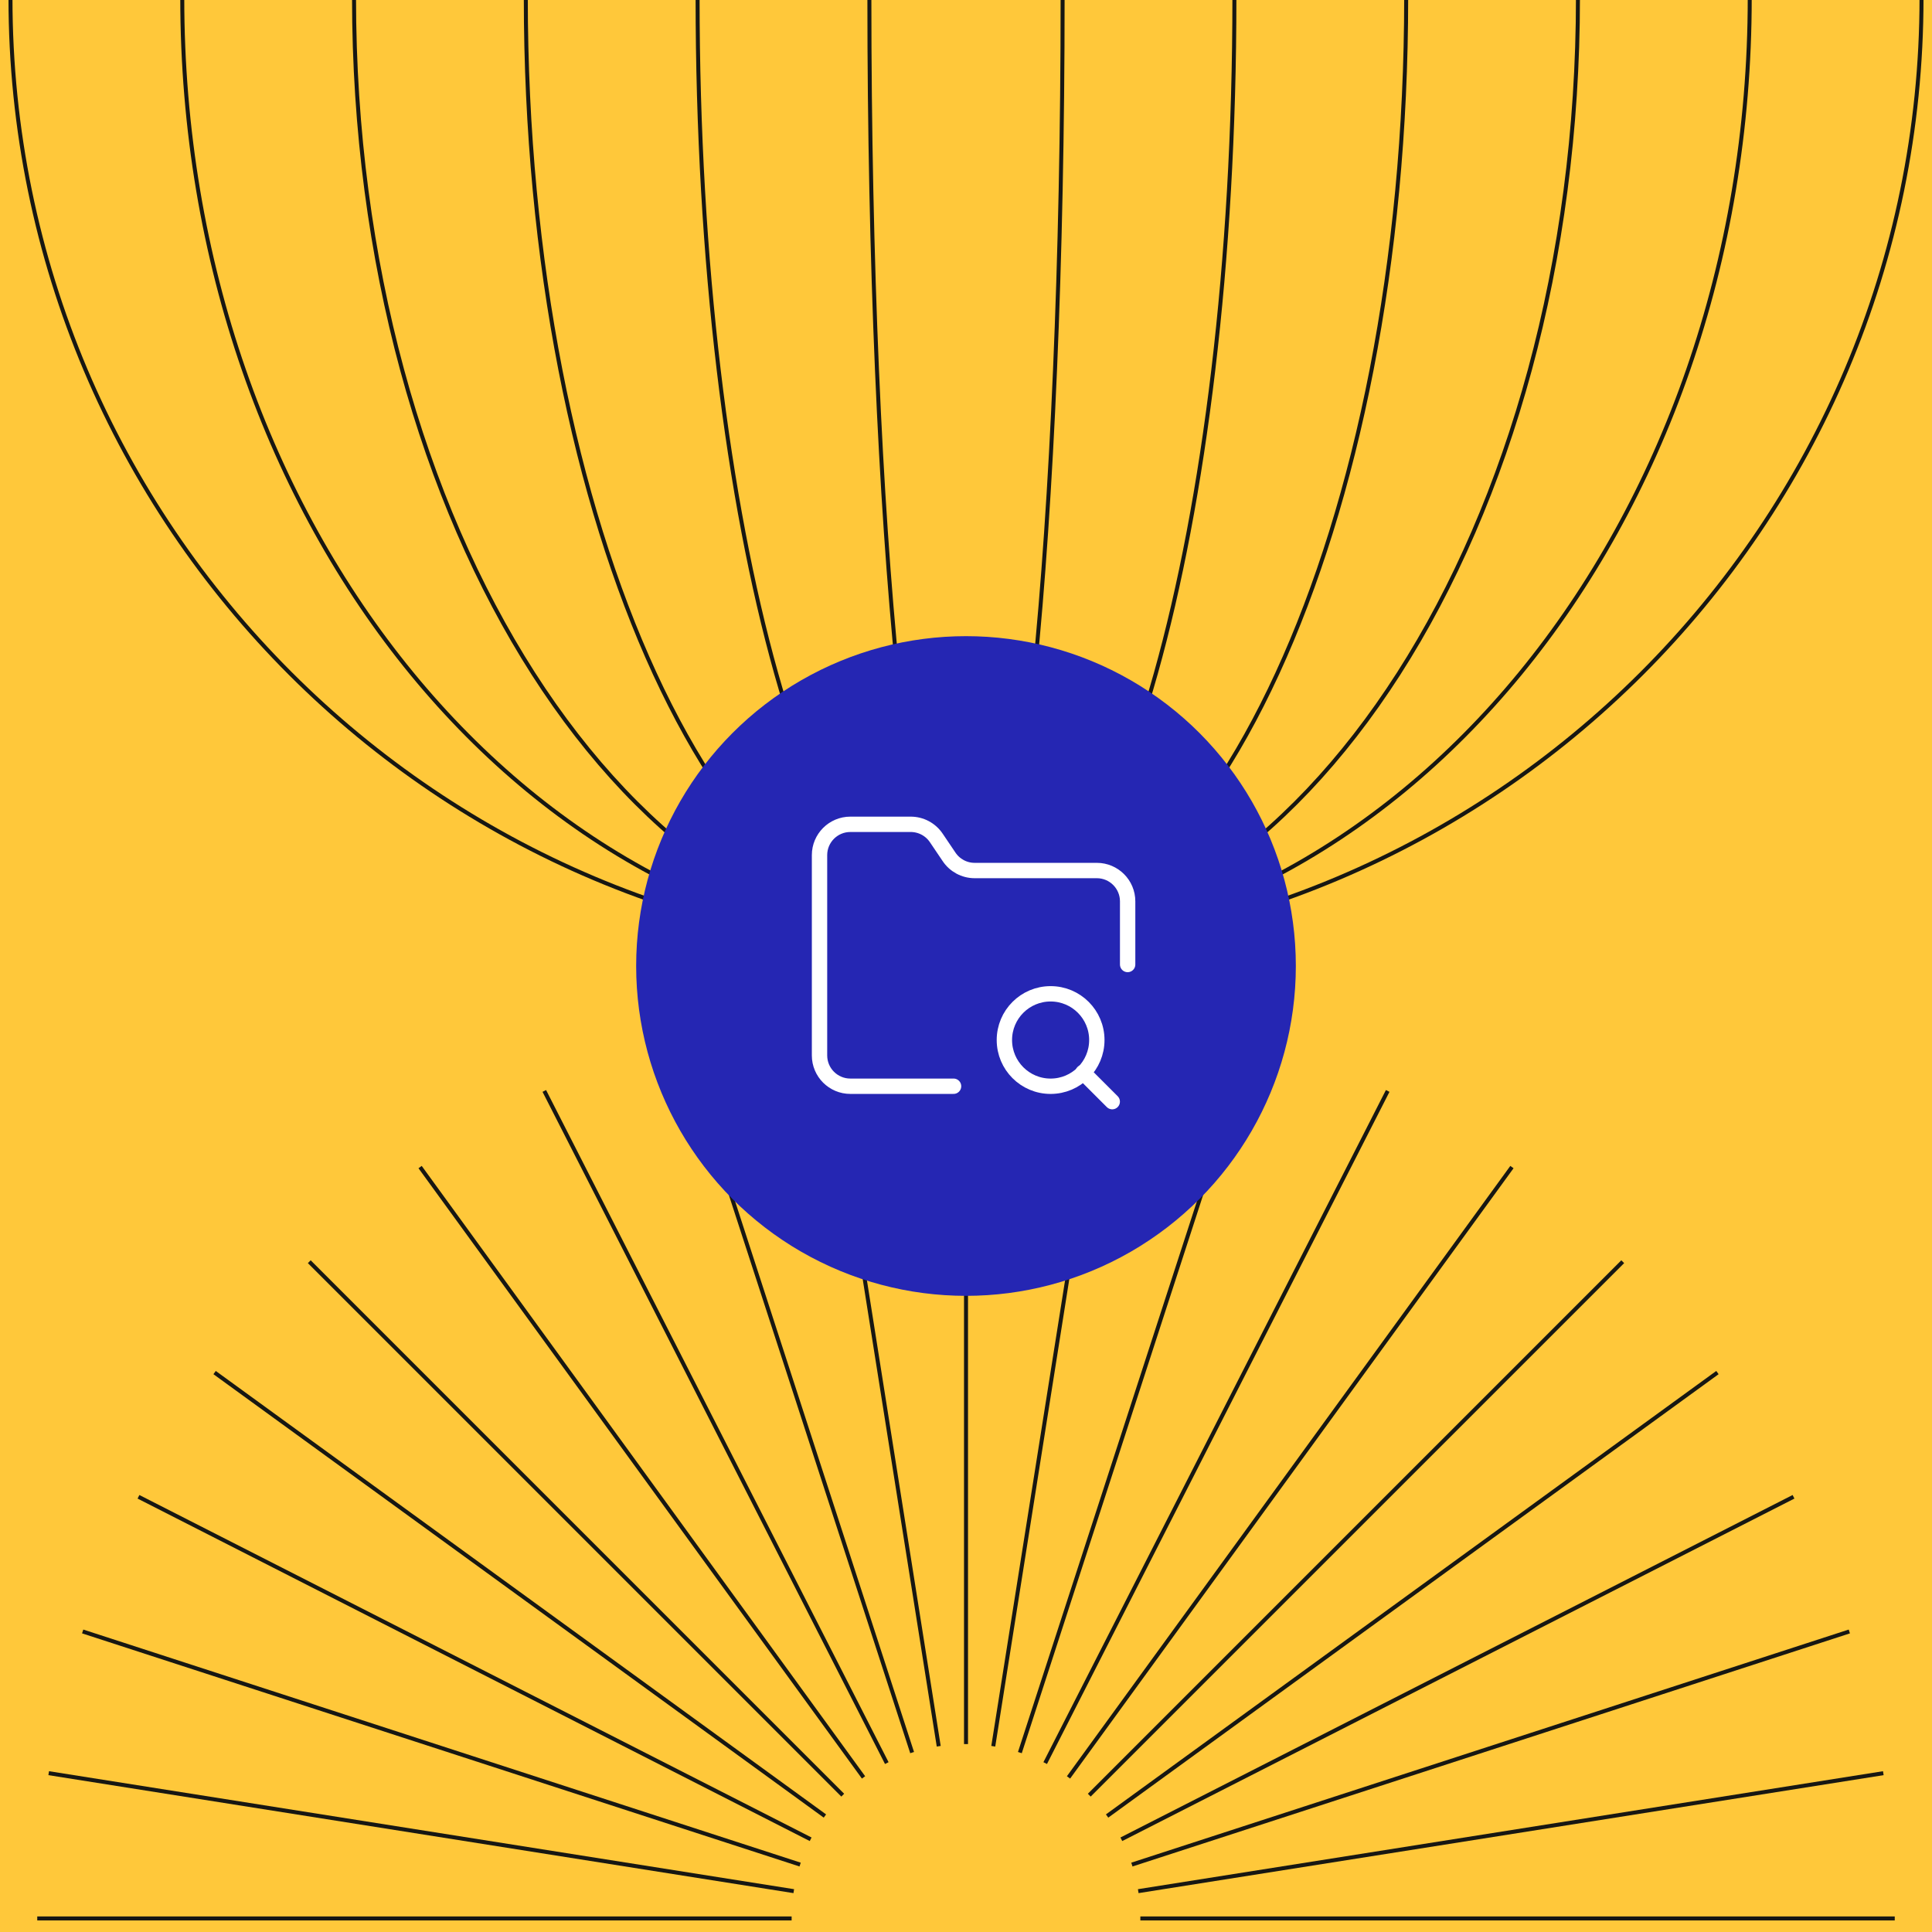
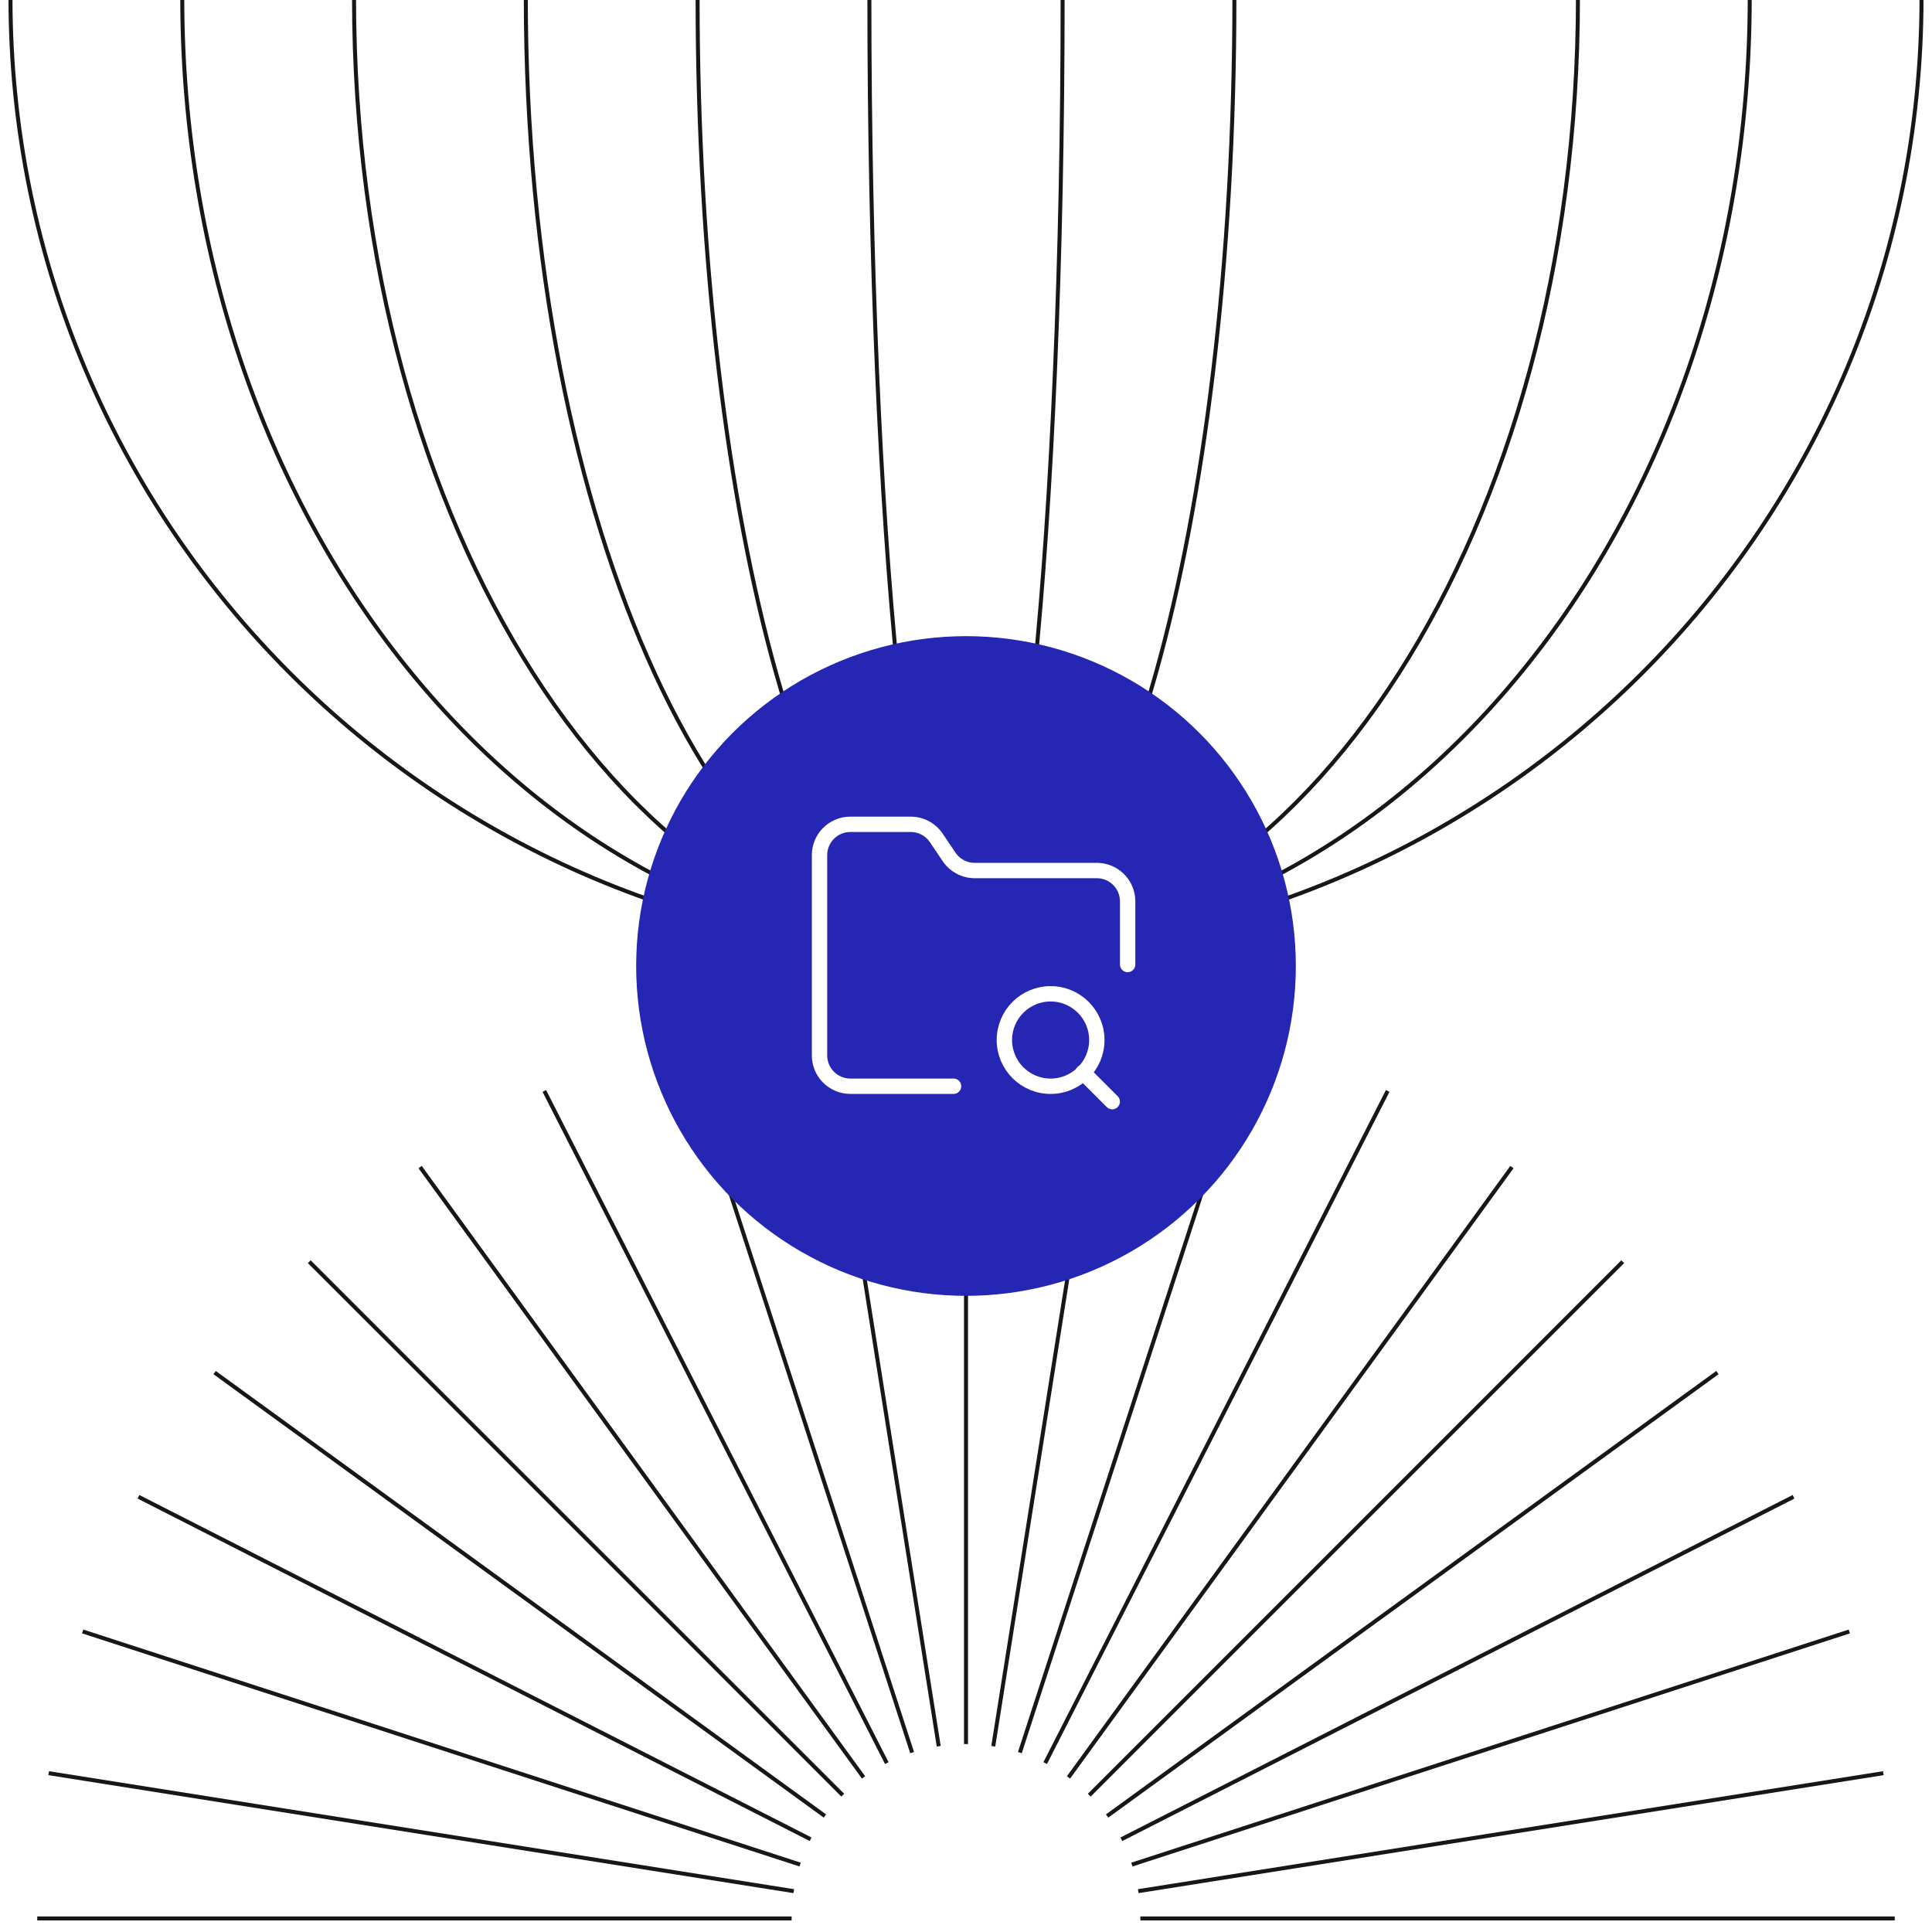
<svg xmlns="http://www.w3.org/2000/svg" id="uuid-adf61ea3-be4a-4513-90b6-b68016928312" data-name="Layer 2" width="1200" height="1200" viewBox="0 0 1200 1200">
-   <rect x="-1" y="-1" width="1202" height="1202" fill="#ffc83a" />
  <g>
    <path d="M1176.86,1191.58h-468.57" fill="none" stroke="#171713" stroke-width="2.48" />
    <path d="M1169.76,1101.35l-462.78,73.28" fill="none" stroke="#171713" stroke-width="2.48" />
    <path d="M1148.65,1013.33l-445.62,144.79" fill="none" stroke="#171713" stroke-width="2.48" />
    <path d="M1113.99,929.68l-417.5,212.73" fill="none" stroke="#171713" stroke-width="2.48" />
    <path d="M1066.73,852.53l-379.09,275.43" fill="none" stroke="#171713" stroke-width="2.48" />
    <path d="M1007.91,783.67l-331.34,331.34" fill="none" stroke="#171713" stroke-width="2.48" />
    <path d="M939.09,724.89l-275.42,379.09" fill="none" stroke="#171713" stroke-width="2.48" />
    <path d="M861.92,677.6l-212.73,417.49" fill="none" stroke="#171713" stroke-width="2.48" />
    <path d="M778.25,642.95l-144.79,445.62" fill="none" stroke="#171713" stroke-width="2.48" />
    <path d="M690.26,621.81l-73.32,462.82" fill="none" stroke="#171713" stroke-width="2.48" />
    <path d="M600.01,614.72v468.56" fill="none" stroke="#171713" stroke-width="2.48" />
    <path d="M23.14,1191.58h468.56" fill="none" stroke="#171713" stroke-width="2.48" />
    <path d="M30.25,1101.35l462.78,73.28" fill="none" stroke="#171713" stroke-width="2.48" />
    <path d="M51.35,1013.33l445.62,144.79" fill="none" stroke="#171713" stroke-width="2.48" />
    <path d="M86.01,929.68l417.5,212.73" fill="none" stroke="#171713" stroke-width="2.48" />
    <path d="M133.29,852.53l379.08,275.43" fill="none" stroke="#171713" stroke-width="2.48" />
    <path d="M192.1,783.67l331.34,331.34" fill="none" stroke="#171713" stroke-width="2.48" />
    <path d="M260.93,724.89l275.43,379.09" fill="none" stroke="#171713" stroke-width="2.48" />
    <path d="M338.08,677.6l212.72,417.49" fill="none" stroke="#171713" stroke-width="2.48" />
    <path d="M421.75,642.95l144.79,445.62" fill="none" stroke="#171713" stroke-width="2.48" />
    <path d="M509.74,621.81l73.32,462.82" fill="none" stroke="#171713" stroke-width="2.48" />
  </g>
  <g>
    <path d="M6.51-1.26c0,327.74,265.72,593.43,593.49,593.43S1193.49,326.49,1193.49-1.26" fill="none" stroke="#171713" stroke-width="2.48" />
    <path d="M113.21-1.26c0,327.74,217.95,593.43,486.79,593.43S1086.79,326.49,1086.79-1.26" fill="none" stroke="#171713" stroke-width="2.48" />
    <path d="M219.9-1.26c0,327.74,170.17,593.43,380.09,593.43S980.09,326.49,980.09-1.26" fill="none" stroke="#171713" stroke-width="2.48" />
-     <path d="M326.59-1.26c0,327.74,122.42,593.43,273.41,593.43S873.4,326.49,873.4-1.26" fill="none" stroke="#171713" stroke-width="2.48" />
+     <path d="M326.59-1.26c0,327.74,122.42,593.43,273.41,593.43" fill="none" stroke="#171713" stroke-width="2.48" />
    <path d="M433.29-1.26c0,327.74,74.64,593.43,166.71,593.43S766.71,326.49,766.71-1.26" fill="none" stroke="#171713" stroke-width="2.48" />
    <path d="M539.99-1.26c0,327.74,26.87,593.43,60.01,593.43S660.01,326.49,660.01-1.26" fill="none" stroke="#171713" stroke-width="2.48" />
  </g>
  <circle cx="600" cy="600" r="204.87" fill="#2526b3" />
  <g>
    <path d="M592.27,674.68h-64.11c-10.57,0-19.14-8.57-19.14-19.14v-124.4c0-10.57,8.57-19.14,19.14-19.14h37.32c6.5-.06,12.59,3.18,16.17,8.61l7.75,11.48c3.54,5.38,9.54,8.61,15.98,8.61h75.88c10.57,0,19.14,8.57,19.14,19.14v39.23" fill="none" stroke="#fff" stroke-linecap="round" stroke-linejoin="round" stroke-width="9.54" />
    <path d="M690.83,684.25l-18.18-18.18" fill="none" stroke="#fff" stroke-linecap="round" stroke-linejoin="round" stroke-width="9.54" />
    <circle cx="652.55" cy="645.98" r="28.71" fill="none" stroke="#fff" stroke-linecap="round" stroke-linejoin="round" stroke-width="9.54" />
  </g>
</svg>